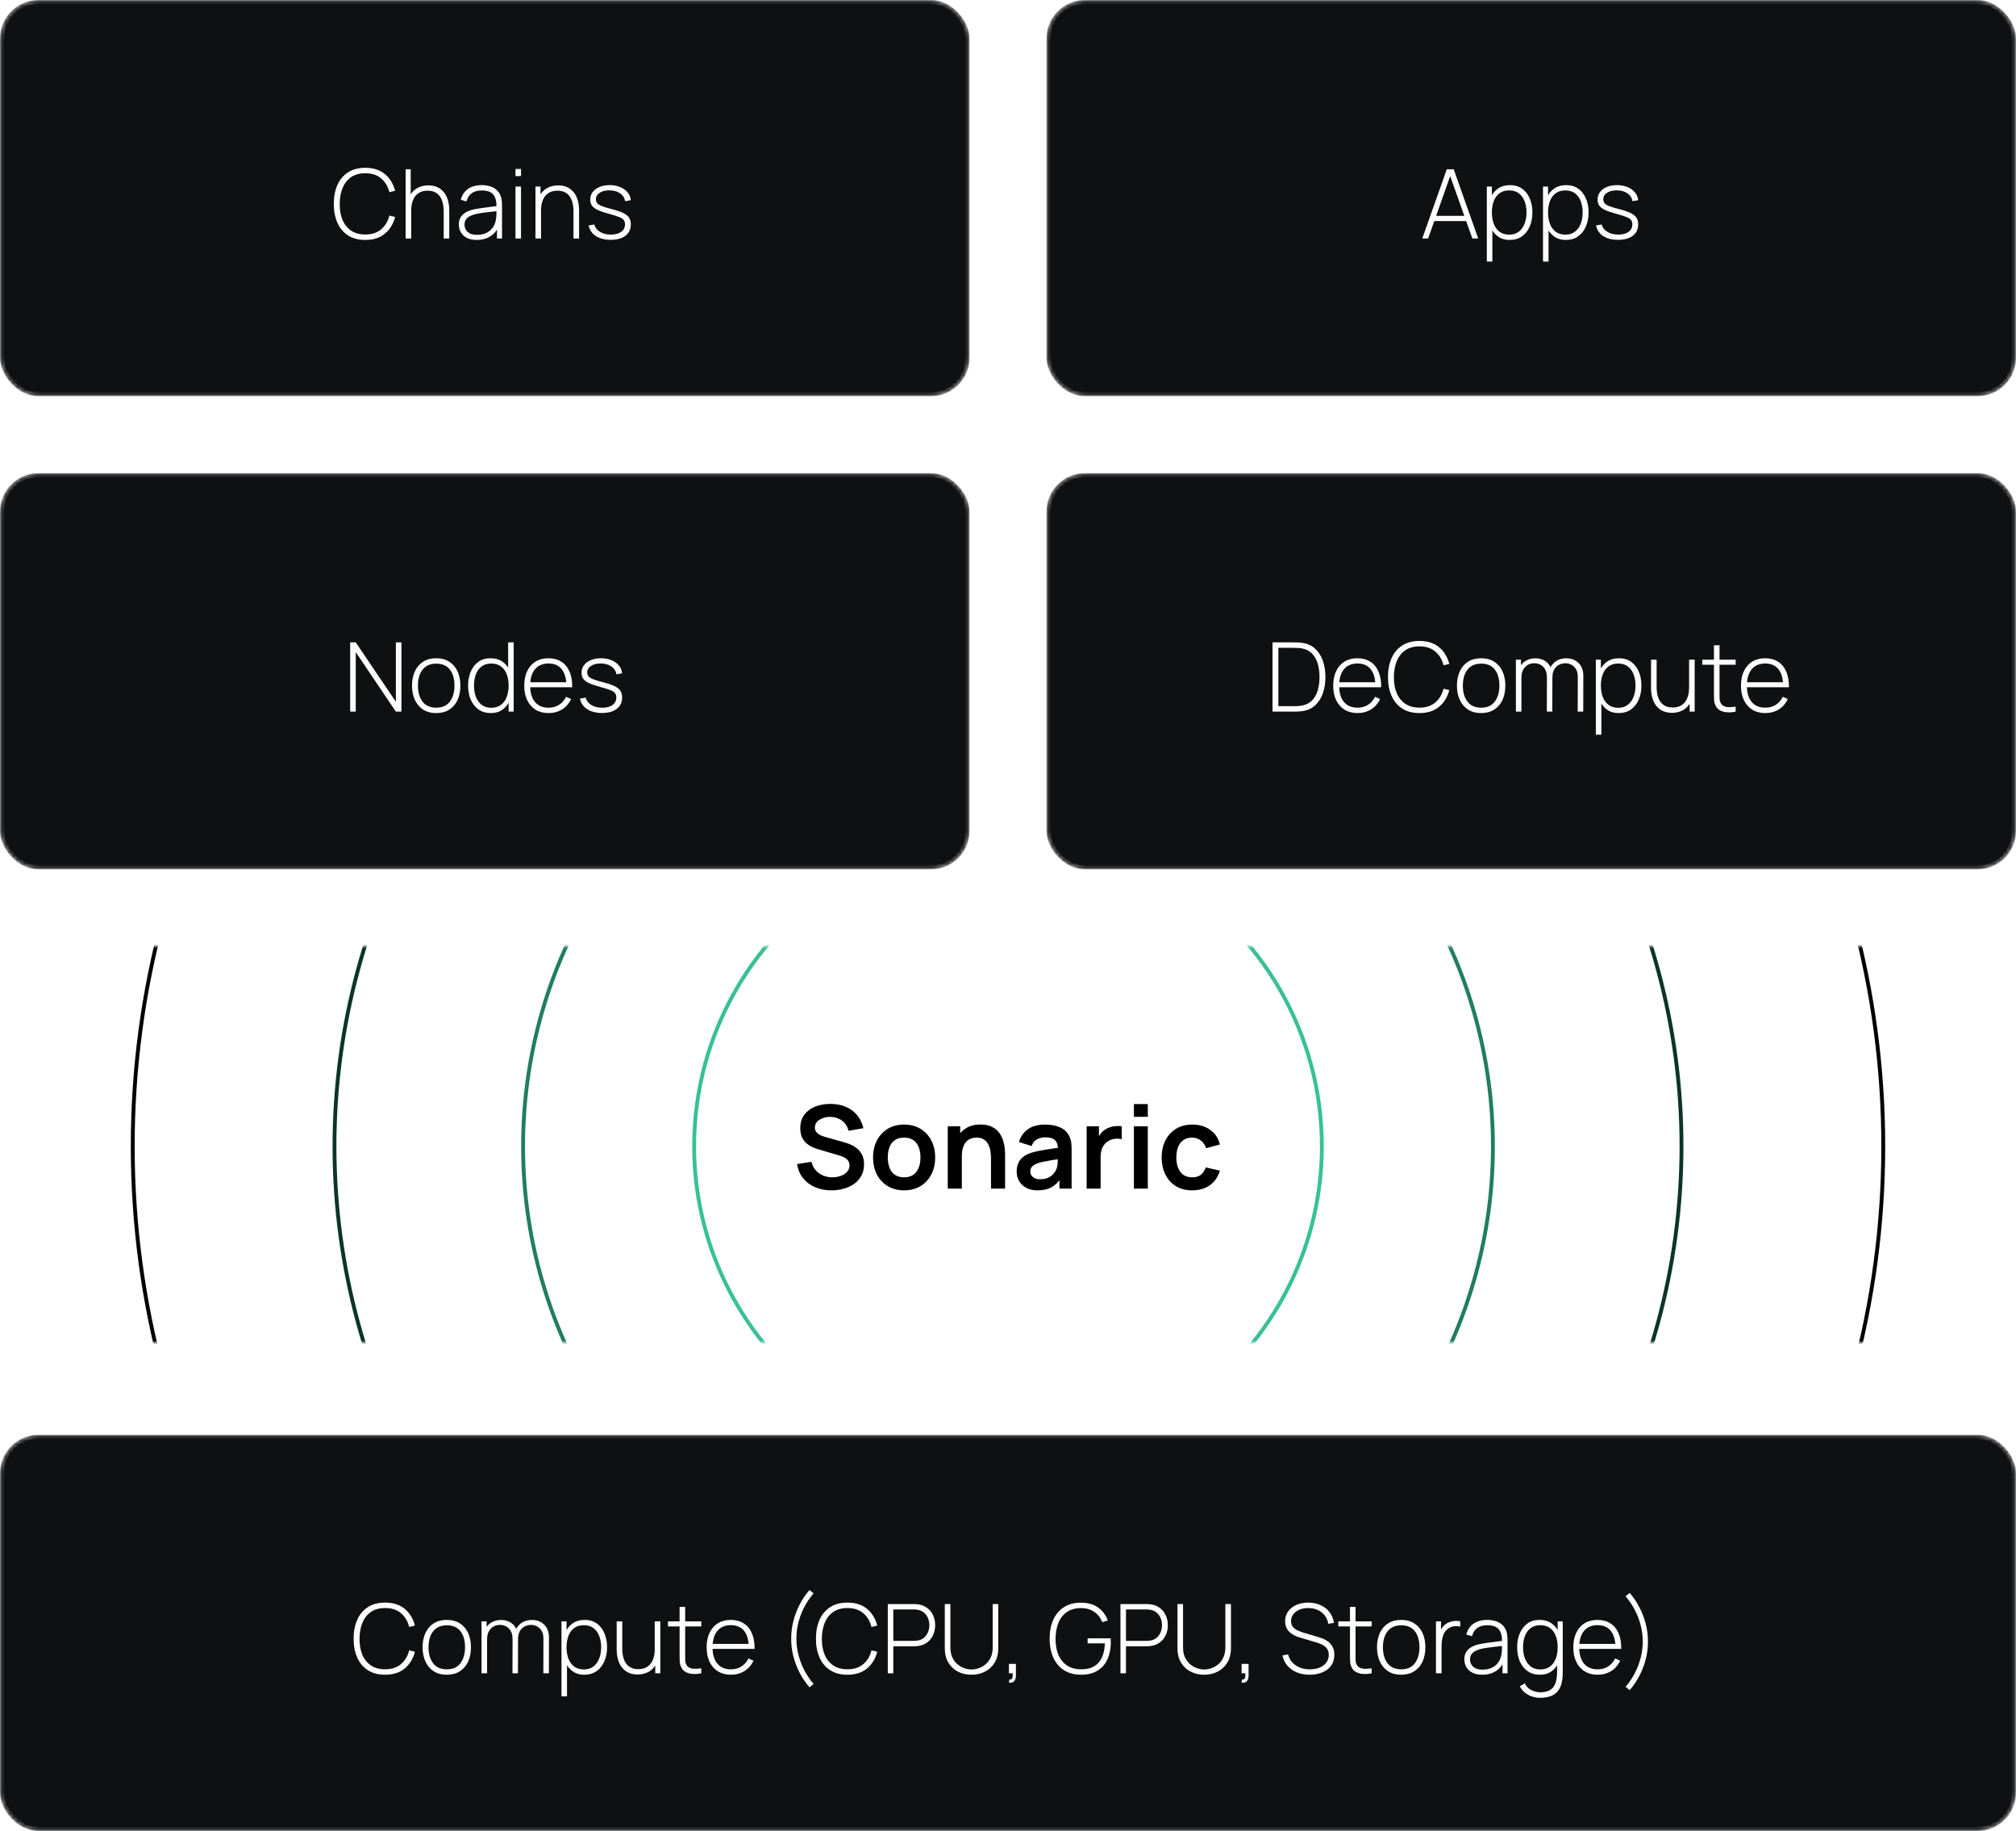
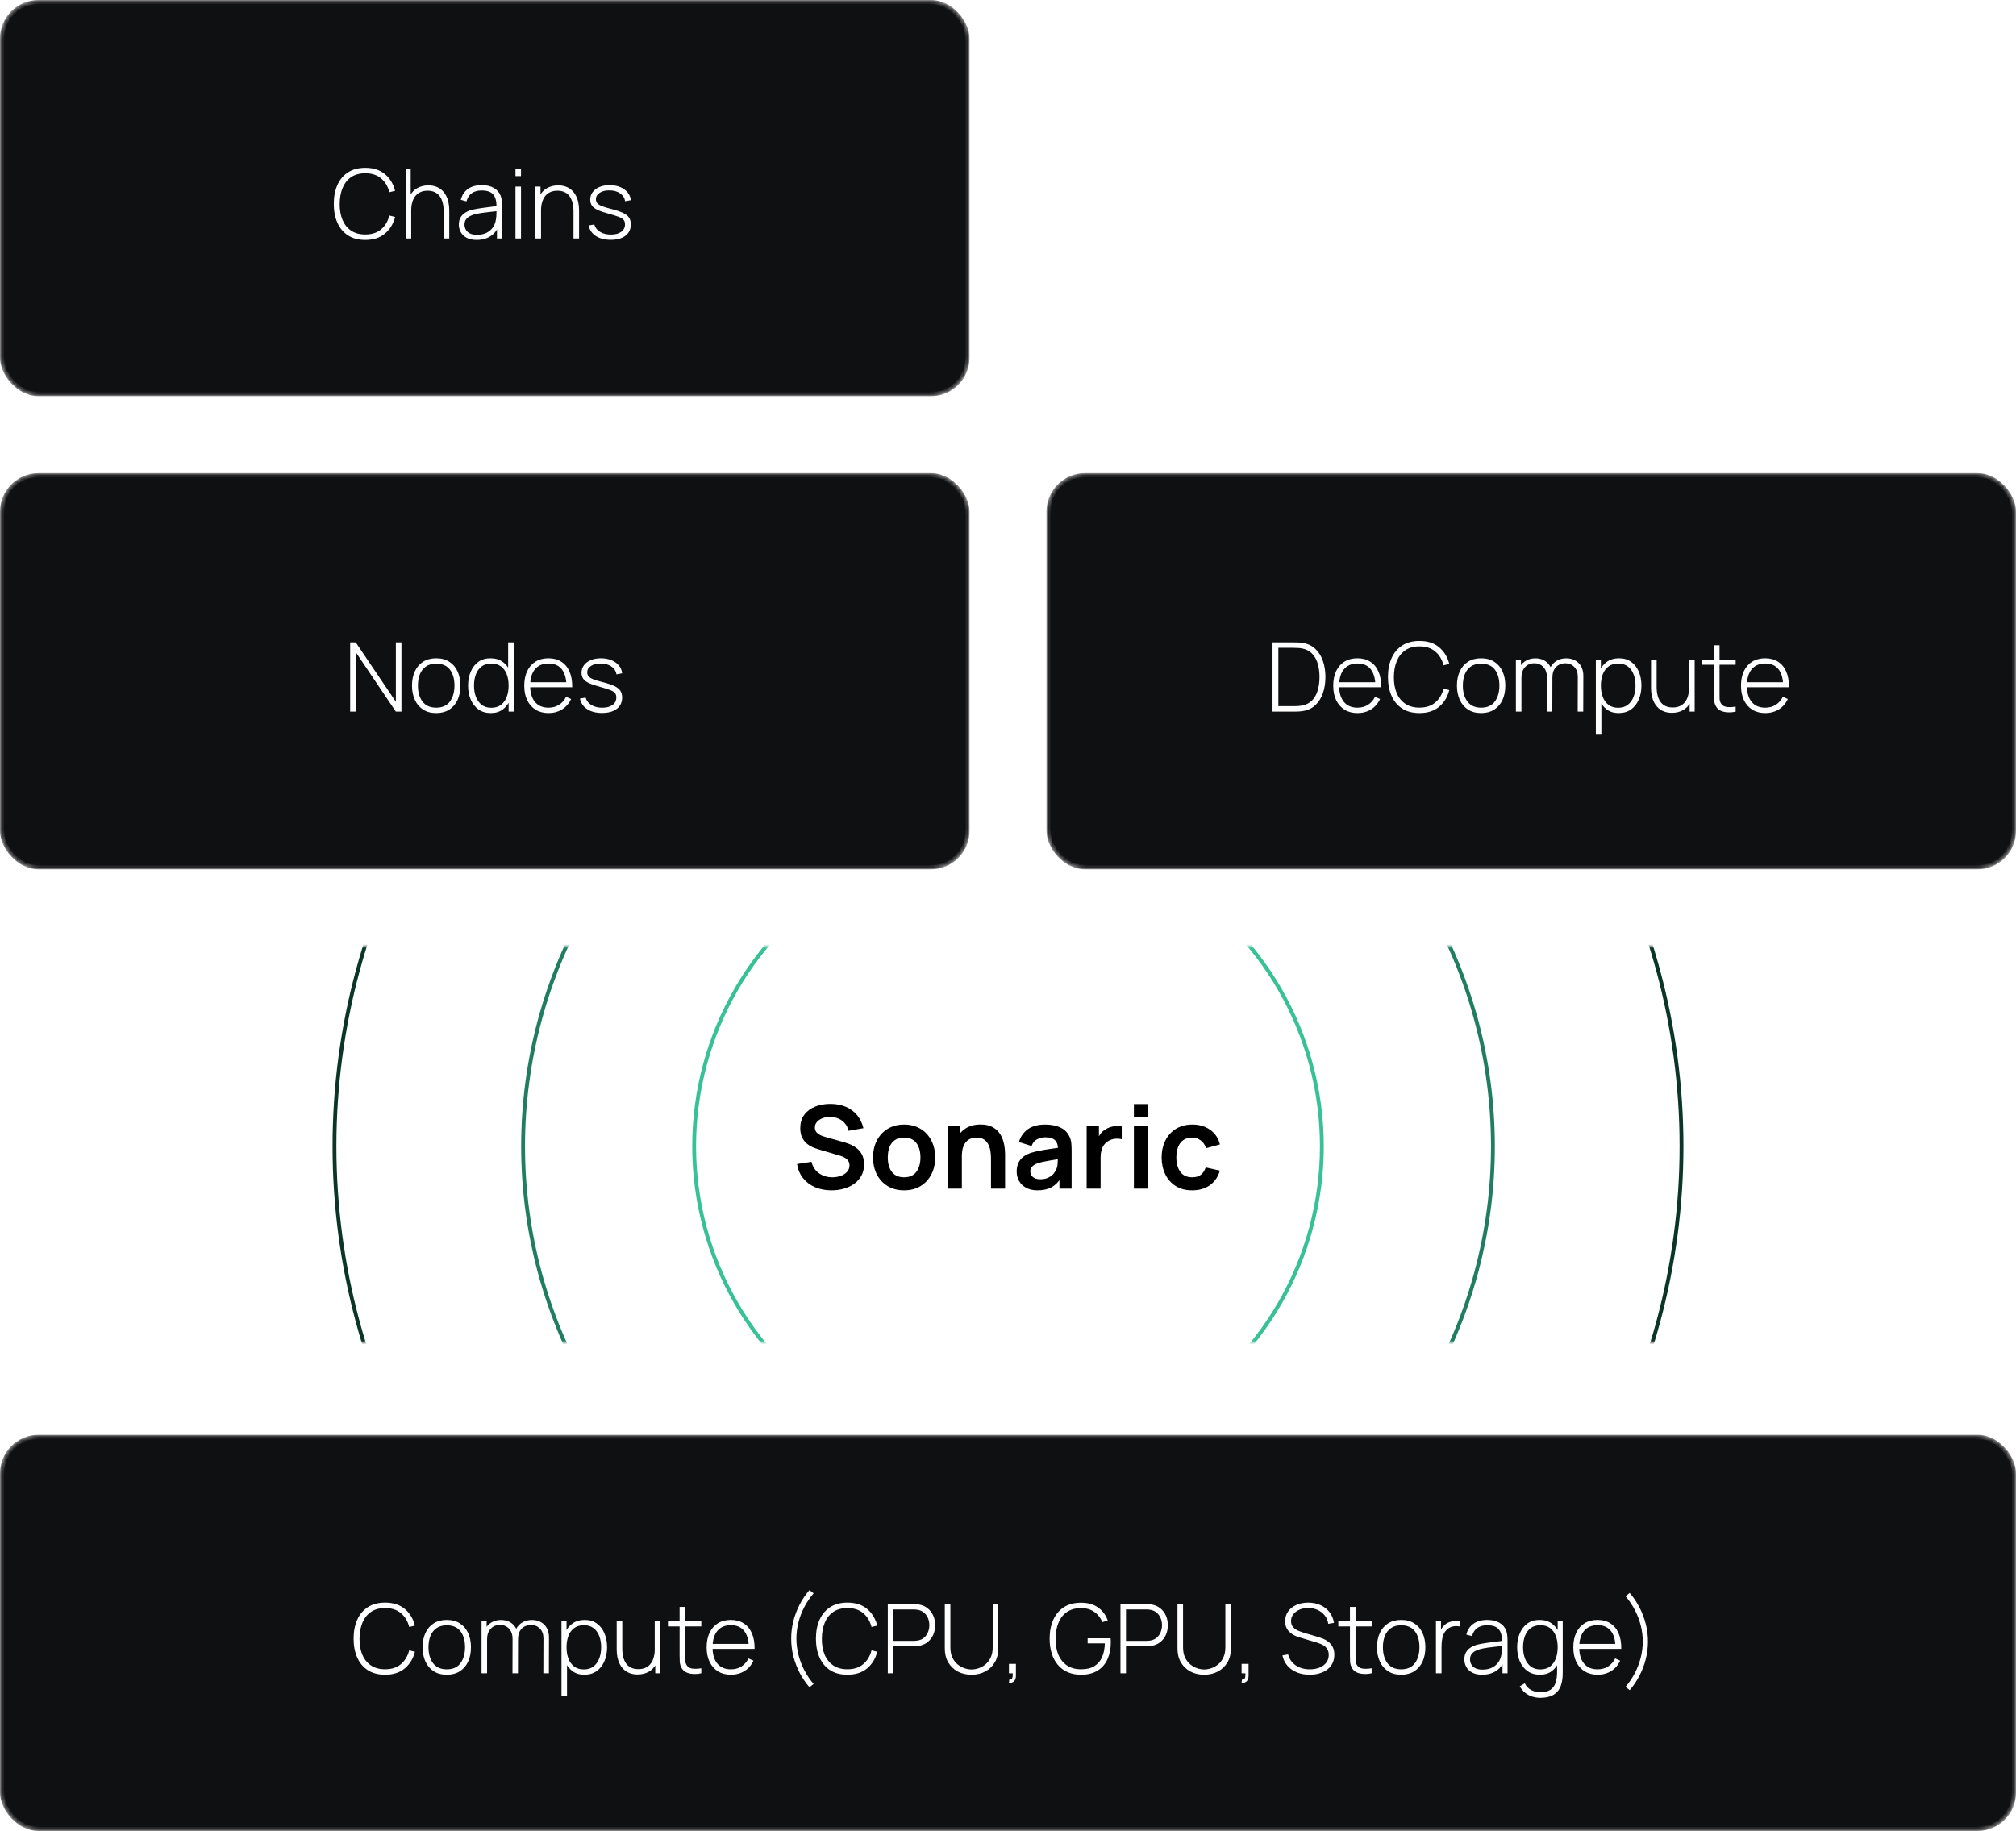
<svg xmlns="http://www.w3.org/2000/svg" width="524" height="476" viewBox="0 0 524 476" fill="none">
  <mask id="mask0_1049_12102" style="mask-type:alpha" maskUnits="userSpaceOnUse" x="0" y="246" width="524" height="103">
    <rect x="0.5" y="246.5" width="523" height="102" rx="9.5" fill="#0E0E0E" stroke="url(#paint0_linear_1049_12102)" />
  </mask>
  <g mask="url(#mask0_1049_12102)">
    <rect y="246" width="524" height="103" rx="10" fill="white" />
    <g filter="url(#filter0_f_1049_12102)">
      <circle cx="262" cy="298" r="81.58" stroke="#38C097" />
    </g>
    <g filter="url(#filter1_f_1049_12102)">
      <circle cx="262.001" cy="298" r="126.04" stroke="#207D61" />
    </g>
    <g filter="url(#filter2_f_1049_12102)">
      <circle cx="261.999" cy="298" r="175.06" stroke="#0B3528" />
    </g>
-     <circle cx="262" cy="298" r="227.5" stroke="black" />
    <path d="M216.109 309.45C214.529 309.45 213.104 309.175 211.834 308.625C210.574 308.075 209.534 307.29 208.714 306.27C207.904 305.24 207.389 304.02 207.169 302.61L210.919 302.04C211.239 303.32 211.894 304.31 212.884 305.01C213.884 305.71 215.034 306.06 216.334 306.06C217.104 306.06 217.829 305.94 218.509 305.7C219.189 305.46 219.739 305.11 220.159 304.65C220.589 304.19 220.804 303.625 220.804 302.955C220.804 302.655 220.754 302.38 220.654 302.13C220.554 301.87 220.404 301.64 220.204 301.44C220.014 301.24 219.764 301.06 219.454 300.9C219.154 300.73 218.804 300.585 218.404 300.465L212.824 298.815C212.344 298.675 211.824 298.49 211.264 298.26C210.714 298.02 210.189 297.695 209.689 297.285C209.199 296.865 208.794 296.335 208.474 295.695C208.164 295.045 208.009 294.245 208.009 293.295C208.009 291.905 208.359 290.74 209.059 289.8C209.769 288.85 210.719 288.14 211.909 287.67C213.109 287.2 214.439 286.97 215.899 286.98C217.379 286.99 218.699 287.245 219.859 287.745C221.019 288.235 221.989 288.95 222.769 289.89C223.549 290.83 224.099 291.965 224.419 293.295L220.534 293.97C220.374 293.21 220.064 292.565 219.604 292.035C219.154 291.495 218.599 291.085 217.939 290.805C217.289 290.525 216.594 290.375 215.854 290.355C215.134 290.345 214.464 290.455 213.844 290.685C213.234 290.905 212.739 291.225 212.359 291.645C211.989 292.065 211.804 292.555 211.804 293.115C211.804 293.645 211.964 294.08 212.284 294.42C212.604 294.75 212.999 295.015 213.469 295.215C213.949 295.405 214.434 295.565 214.924 295.695L218.794 296.775C219.324 296.915 219.919 297.105 220.579 297.345C221.239 297.585 221.874 297.92 222.484 298.35C223.094 298.78 223.594 299.345 223.984 300.045C224.384 300.745 224.584 301.635 224.584 302.715C224.584 303.835 224.349 304.82 223.879 305.67C223.419 306.51 222.794 307.21 222.004 307.77C221.214 308.33 220.309 308.75 219.289 309.03C218.279 309.31 217.219 309.45 216.109 309.45ZM234.985 309.45C233.365 309.45 231.95 309.085 230.74 308.355C229.53 307.625 228.59 306.62 227.92 305.34C227.26 304.05 226.93 302.57 226.93 300.9C226.93 299.2 227.27 297.71 227.95 296.43C228.63 295.15 229.575 294.15 230.785 293.43C231.995 292.71 233.395 292.35 234.985 292.35C236.615 292.35 238.035 292.715 239.245 293.445C240.455 294.175 241.395 295.185 242.065 296.475C242.735 297.755 243.07 299.23 243.07 300.9C243.07 302.58 242.73 304.065 242.05 305.355C241.38 306.635 240.44 307.64 239.23 308.37C238.02 309.09 236.605 309.45 234.985 309.45ZM234.985 306.06C236.425 306.06 237.495 305.58 238.195 304.62C238.895 303.66 239.245 302.42 239.245 300.9C239.245 299.33 238.89 298.08 238.18 297.15C237.47 296.21 236.405 295.74 234.985 295.74C234.015 295.74 233.215 295.96 232.585 296.4C231.965 296.83 231.505 297.435 231.205 298.215C230.905 298.985 230.755 299.88 230.755 300.9C230.755 302.47 231.11 303.725 231.82 304.665C232.54 305.595 233.595 306.06 234.985 306.06ZM257.58 309V301.2C257.58 300.69 257.545 300.125 257.475 299.505C257.405 298.885 257.24 298.29 256.98 297.72C256.73 297.14 256.35 296.665 255.84 296.295C255.34 295.925 254.66 295.74 253.8 295.74C253.34 295.74 252.885 295.815 252.435 295.965C251.985 296.115 251.575 296.375 251.205 296.745C250.845 297.105 250.555 297.605 250.335 298.245C250.115 298.875 250.005 299.685 250.005 300.675L247.86 299.76C247.86 298.38 248.125 297.13 248.655 296.01C249.195 294.89 249.985 294 251.025 293.34C252.065 292.67 253.345 292.335 254.865 292.335C256.065 292.335 257.055 292.535 257.835 292.935C258.615 293.335 259.235 293.845 259.695 294.465C260.155 295.085 260.495 295.745 260.715 296.445C260.935 297.145 261.075 297.81 261.135 298.44C261.205 299.06 261.24 299.565 261.24 299.955V309H257.58ZM246.345 309V292.8H249.57V297.825H250.005V309H246.345ZM269.685 309.45C268.515 309.45 267.525 309.23 266.715 308.79C265.905 308.34 265.29 307.745 264.87 307.005C264.46 306.265 264.255 305.45 264.255 304.56C264.255 303.78 264.385 303.08 264.645 302.46C264.905 301.83 265.305 301.29 265.845 300.84C266.385 300.38 267.085 300.005 267.945 299.715C268.595 299.505 269.355 299.315 270.225 299.145C271.105 298.975 272.055 298.82 273.075 298.68C274.105 298.53 275.18 298.37 276.3 298.2L275.01 298.935C275.02 297.815 274.77 296.99 274.26 296.46C273.75 295.93 272.89 295.665 271.68 295.665C270.95 295.665 270.245 295.835 269.565 296.175C268.885 296.515 268.41 297.1 268.14 297.93L264.84 296.895C265.24 295.525 266 294.425 267.12 293.595C268.25 292.765 269.77 292.35 271.68 292.35C273.12 292.35 274.385 292.585 275.475 293.055C276.575 293.525 277.39 294.295 277.92 295.365C278.21 295.935 278.385 296.52 278.445 297.12C278.505 297.71 278.535 298.355 278.535 299.055V309H275.37V305.49L275.895 306.06C275.165 307.23 274.31 308.09 273.33 308.64C272.36 309.18 271.145 309.45 269.685 309.45ZM270.405 306.57C271.225 306.57 271.925 306.425 272.505 306.135C273.085 305.845 273.545 305.49 273.885 305.07C274.235 304.65 274.47 304.255 274.59 303.885C274.78 303.425 274.885 302.9 274.905 302.31C274.935 301.71 274.95 301.225 274.95 300.855L276.06 301.185C274.97 301.355 274.035 301.505 273.255 301.635C272.475 301.765 271.805 301.89 271.245 302.01C270.685 302.12 270.19 302.245 269.76 302.385C269.34 302.535 268.985 302.71 268.695 302.91C268.405 303.11 268.18 303.34 268.02 303.6C267.87 303.86 267.795 304.165 267.795 304.515C267.795 304.915 267.895 305.27 268.095 305.58C268.295 305.88 268.585 306.12 268.965 306.3C269.355 306.48 269.835 306.57 270.405 306.57ZM282.44 309V292.8H285.635V296.745L285.245 296.235C285.445 295.695 285.71 295.205 286.04 294.765C286.38 294.315 286.785 293.945 287.255 293.655C287.655 293.385 288.095 293.175 288.575 293.025C289.065 292.865 289.565 292.77 290.075 292.74C290.585 292.7 291.08 292.72 291.56 292.8V296.175C291.08 296.035 290.525 295.99 289.895 296.04C289.275 296.09 288.715 296.265 288.215 296.565C287.715 296.835 287.305 297.18 286.985 297.6C286.675 298.02 286.445 298.5 286.295 299.04C286.145 299.57 286.07 300.145 286.07 300.765V309H282.44ZM294.722 290.34V287.025H298.337V290.34H294.722ZM294.722 309V292.8H298.337V309H294.722ZM309.865 309.45C308.195 309.45 306.77 309.08 305.59 308.34C304.41 307.59 303.505 306.57 302.875 305.28C302.255 303.99 301.94 302.53 301.93 300.9C301.94 299.24 302.265 297.77 302.905 296.49C303.555 295.2 304.475 294.19 305.665 293.46C306.855 292.72 308.27 292.35 309.91 292.35C311.75 292.35 313.305 292.815 314.575 293.745C315.855 294.665 316.69 295.925 317.08 297.525L313.48 298.5C313.2 297.63 312.735 296.955 312.085 296.475C311.435 295.985 310.695 295.74 309.865 295.74C308.925 295.74 308.15 295.965 307.54 296.415C306.93 296.855 306.48 297.465 306.19 298.245C305.9 299.025 305.755 299.91 305.755 300.9C305.755 302.44 306.1 303.685 306.79 304.635C307.48 305.585 308.505 306.06 309.865 306.06C310.825 306.06 311.58 305.84 312.13 305.4C312.69 304.96 313.11 304.325 313.39 303.495L317.08 304.32C316.58 305.97 315.705 307.24 314.455 308.13C313.205 309.01 311.675 309.45 309.865 309.45Z" fill="black" />
  </g>
  <mask id="mask1_1049_12102" style="mask-type:alpha" maskUnits="userSpaceOnUse" x="0" y="373" width="524" height="103">
    <rect y="373" width="524" height="103" rx="10" fill="#0E0E0E" />
    <rect x="0.5" y="373.5" width="523" height="102" rx="9.5" stroke="white" stroke-opacity="0.1" />
  </mask>
  <g mask="url(#mask1_1049_12102)">
    <rect y="373" width="524" height="103" rx="10" fill="#0F1012" />
    <rect x="0.5" y="373.5" width="523" height="102" rx="9.5" stroke="white" stroke-opacity="0.1" />
    <path d="M100.101 435.375C98.309 435.375 96.805 434.979 95.588 434.187C94.371 433.387 93.455 432.283 92.838 430.875C92.221 429.467 91.913 427.842 91.913 426C91.913 424.158 92.221 422.533 92.838 421.125C93.455 419.717 94.371 418.617 95.588 417.825C96.805 417.025 98.309 416.625 100.101 416.625C102.192 416.625 103.888 417.167 105.188 418.25C106.496 419.333 107.384 420.783 107.851 422.6L106.363 422.962C105.98 421.454 105.263 420.258 104.213 419.375C103.171 418.483 101.801 418.037 100.101 418.037C98.626 418.037 97.396 418.375 96.413 419.05C95.438 419.725 94.701 420.662 94.201 421.863C93.709 423.062 93.459 424.442 93.451 426C93.434 427.558 93.671 428.937 94.163 430.137C94.663 431.329 95.409 432.267 96.401 432.95C97.392 433.625 98.626 433.962 100.101 433.962C101.801 433.962 103.171 433.517 104.213 432.625C105.263 431.733 105.98 430.537 106.363 429.037L107.851 429.4C107.384 431.217 106.496 432.667 105.188 433.75C103.888 434.833 102.192 435.375 100.101 435.375ZM116.126 435.375C114.785 435.375 113.647 435.071 112.714 434.462C111.781 433.854 111.068 433.012 110.576 431.937C110.085 430.862 109.839 429.625 109.839 428.225C109.839 426.817 110.089 425.579 110.589 424.512C111.089 423.437 111.806 422.604 112.739 422.012C113.681 421.421 114.81 421.125 116.126 421.125C117.468 421.125 118.606 421.429 119.539 422.037C120.481 422.637 121.193 423.471 121.676 424.537C122.168 425.604 122.414 426.833 122.414 428.225C122.414 429.65 122.168 430.9 121.676 431.975C121.185 433.042 120.468 433.875 119.526 434.475C118.585 435.075 117.451 435.375 116.126 435.375ZM116.126 433.975C117.718 433.975 118.906 433.442 119.689 432.375C120.481 431.308 120.876 429.925 120.876 428.225C120.876 426.492 120.481 425.108 119.689 424.075C118.897 423.042 117.71 422.525 116.126 422.525C115.051 422.525 114.164 422.771 113.464 423.262C112.764 423.746 112.239 424.417 111.889 425.275C111.547 426.125 111.376 427.108 111.376 428.225C111.376 429.958 111.776 431.35 112.576 432.4C113.385 433.45 114.568 433.975 116.126 433.975ZM141.227 435L141.252 425.925C141.252 424.833 140.939 423.979 140.314 423.362C139.697 422.737 138.927 422.425 138.002 422.425C137.477 422.425 136.956 422.546 136.439 422.787C135.931 423.029 135.506 423.421 135.164 423.962C134.822 424.504 134.652 425.237 134.652 426.162L133.639 426C133.606 425.017 133.785 424.162 134.177 423.437C134.577 422.704 135.127 422.137 135.827 421.737C136.535 421.337 137.339 421.137 138.239 421.137C139.564 421.137 140.635 421.546 141.452 422.362C142.277 423.179 142.689 424.296 142.689 425.712L142.664 435H141.227ZM125.164 435V421.5H126.477V424.537H126.602V435H125.164ZM133.202 435L133.227 426.062C133.227 424.946 132.922 424.062 132.314 423.412C131.706 422.754 130.914 422.425 129.939 422.425C128.947 422.425 128.143 422.767 127.527 423.45C126.91 424.125 126.602 425.029 126.602 426.162L125.602 425.662C125.602 424.787 125.802 424.012 126.202 423.337C126.602 422.654 127.147 422.117 127.839 421.725C128.539 421.333 129.339 421.137 130.239 421.137C131.047 421.137 131.785 421.308 132.452 421.65C133.118 421.992 133.652 422.508 134.052 423.2C134.452 423.883 134.652 424.742 134.652 425.775L134.627 435H133.202ZM151.853 435.375C150.636 435.375 149.607 435.058 148.765 434.425C147.924 433.792 147.282 432.937 146.84 431.862C146.399 430.787 146.178 429.575 146.178 428.225C146.178 426.867 146.399 425.654 146.84 424.587C147.282 423.512 147.936 422.667 148.803 422.05C149.67 421.433 150.732 421.125 151.99 421.125C153.215 421.125 154.261 421.437 155.128 422.062C155.995 422.687 156.653 423.537 157.103 424.612C157.561 425.687 157.79 426.892 157.79 428.225C157.79 429.575 157.557 430.792 157.09 431.875C156.632 432.95 155.961 433.804 155.078 434.437C154.203 435.063 153.128 435.375 151.853 435.375ZM145.94 441V421.5H147.253V431.9H147.378V441H145.94ZM151.765 434C152.757 434 153.582 433.746 154.24 433.237C154.907 432.729 155.407 432.042 155.74 431.175C156.082 430.3 156.253 429.317 156.253 428.225C156.253 427.142 156.086 426.171 155.753 425.312C155.428 424.446 154.932 423.762 154.265 423.262C153.607 422.754 152.765 422.5 151.74 422.5C150.749 422.5 149.92 422.746 149.253 423.237C148.586 423.721 148.086 424.396 147.753 425.262C147.42 426.129 147.253 427.117 147.253 428.225C147.253 429.325 147.415 430.312 147.74 431.187C148.074 432.054 148.574 432.742 149.24 433.25C149.915 433.75 150.757 434 151.765 434ZM165.728 435.313C164.986 435.313 164.319 435.204 163.728 434.987C163.144 434.771 162.636 434.467 162.203 434.075C161.769 433.675 161.411 433.208 161.128 432.675C160.844 432.133 160.632 431.542 160.49 430.9C160.357 430.258 160.29 429.587 160.29 428.887V421.5H161.74V428.525C161.74 429.375 161.823 430.133 161.99 430.8C162.165 431.467 162.423 432.033 162.765 432.5C163.115 432.967 163.548 433.321 164.065 433.562C164.59 433.804 165.207 433.925 165.915 433.925C166.648 433.925 167.282 433.8 167.815 433.55C168.357 433.292 168.798 432.933 169.14 432.475C169.49 432.017 169.748 431.475 169.915 430.85C170.09 430.217 170.178 429.529 170.178 428.787L171.315 428.925C171.315 430.383 171.065 431.587 170.565 432.537C170.073 433.479 169.407 434.179 168.565 434.637C167.723 435.087 166.778 435.313 165.728 435.313ZM170.315 435V431.962H170.178V421.5H171.628V435H170.315ZM182.278 435C181.561 435.158 180.853 435.217 180.153 435.175C179.453 435.142 178.828 434.987 178.278 434.712C177.736 434.429 177.328 433.996 177.053 433.412C176.828 432.937 176.703 432.458 176.678 431.975C176.653 431.492 176.64 430.937 176.64 430.312V417.75H178.09V430.287C178.09 430.854 178.094 431.325 178.103 431.7C178.119 432.067 178.207 432.404 178.365 432.712C178.665 433.287 179.14 433.637 179.79 433.762C180.44 433.879 181.269 433.858 182.278 433.7V435ZM173.615 422.812V421.5H182.278V422.812H173.615ZM189.979 435.375C188.688 435.375 187.571 435.088 186.629 434.512C185.688 433.929 184.959 433.108 184.442 432.05C183.925 430.983 183.667 429.725 183.667 428.275C183.667 426.8 183.921 425.529 184.429 424.462C184.946 423.387 185.671 422.562 186.604 421.987C187.546 421.412 188.663 421.125 189.954 421.125C191.263 421.125 192.379 421.425 193.304 422.025C194.238 422.617 194.946 423.475 195.429 424.6C195.921 425.725 196.154 427.079 196.129 428.662H194.629V428.162C194.588 426.312 194.171 424.904 193.379 423.937C192.588 422.971 191.454 422.487 189.979 422.487C188.454 422.487 187.275 422.992 186.442 424C185.617 425 185.204 426.417 185.204 428.25C185.204 430.067 185.617 431.475 186.442 432.475C187.275 433.475 188.446 433.975 189.954 433.975C190.996 433.975 191.904 433.733 192.679 433.25C193.463 432.758 194.084 432.058 194.542 431.15L195.842 431.725C195.3 432.892 194.517 433.792 193.492 434.425C192.467 435.058 191.296 435.375 189.979 435.375ZM184.654 428.662V427.362H195.317V428.662H184.654ZM210.399 438.638C209.424 437.521 208.579 436.279 207.862 434.912C207.154 433.537 206.604 432.096 206.212 430.587C205.829 429.071 205.641 427.542 205.649 426C205.641 424.458 205.829 422.933 206.212 421.425C206.604 419.908 207.154 418.467 207.862 417.1C208.579 415.725 209.424 414.479 210.399 413.362L211.474 414.212C210.508 415.346 209.691 416.554 209.024 417.837C208.366 419.121 207.862 420.45 207.512 421.825C207.17 423.2 206.999 424.592 206.999 426C206.999 427.383 207.174 428.771 207.524 430.162C207.874 431.554 208.383 432.896 209.049 434.187C209.716 435.479 210.524 436.675 211.474 437.775L210.399 438.638ZM220.267 435.375C218.475 435.375 216.971 434.979 215.754 434.187C214.537 433.387 213.621 432.283 213.004 430.875C212.387 429.467 212.079 427.842 212.079 426C212.079 424.158 212.387 422.533 213.004 421.125C213.621 419.717 214.537 418.617 215.754 417.825C216.971 417.025 218.475 416.625 220.267 416.625C222.358 416.625 224.054 417.167 225.354 418.25C226.662 419.333 227.55 420.783 228.017 422.6L226.529 422.962C226.146 421.454 225.429 420.258 224.379 419.375C223.337 418.483 221.967 418.037 220.267 418.037C218.792 418.037 217.562 418.375 216.579 419.05C215.604 419.725 214.867 420.662 214.367 421.863C213.875 423.062 213.625 424.442 213.617 426C213.6 427.558 213.837 428.937 214.329 430.137C214.829 431.329 215.575 432.267 216.567 432.95C217.558 433.625 218.792 433.962 220.267 433.962C221.967 433.962 223.337 433.517 224.379 432.625C225.429 431.733 226.146 430.537 226.529 429.037L228.017 429.4C227.55 431.217 226.662 432.667 225.354 433.75C224.054 434.833 222.358 435.375 220.267 435.375ZM230.755 435V417H237.542C237.717 417 237.905 417.008 238.105 417.025C238.313 417.033 238.53 417.058 238.755 417.1C239.655 417.242 240.426 417.567 241.067 418.075C241.717 418.575 242.213 419.208 242.555 419.975C242.897 420.733 243.067 421.571 243.067 422.487C243.067 423.412 242.897 424.258 242.555 425.025C242.213 425.783 241.717 426.417 241.067 426.925C240.426 427.425 239.655 427.746 238.755 427.887C238.53 427.921 238.313 427.946 238.105 427.962C237.905 427.979 237.717 427.987 237.542 427.987H232.192V435H230.755ZM232.192 426.575H237.517C237.667 426.575 237.838 426.567 238.03 426.55C238.23 426.533 238.43 426.508 238.63 426.475C239.28 426.342 239.822 426.079 240.255 425.687C240.688 425.287 241.013 424.808 241.23 424.25C241.447 423.692 241.555 423.104 241.555 422.487C241.555 421.871 241.447 421.287 241.23 420.737C241.013 420.179 240.688 419.704 240.255 419.312C239.822 418.912 239.28 418.646 238.63 418.512C238.43 418.471 238.23 418.442 238.03 418.425C237.838 418.408 237.667 418.4 237.517 418.4H232.192V426.575ZM252.524 435.375C251.174 435.375 249.974 435.096 248.924 434.537C247.883 433.971 247.062 433.179 246.462 432.162C245.87 431.137 245.574 429.937 245.574 428.562V417H247.024V428.262C247.024 429.287 247.195 430.167 247.537 430.9C247.887 431.625 248.337 432.217 248.887 432.675C249.445 433.133 250.041 433.471 250.674 433.687C251.316 433.904 251.933 434.012 252.524 434.012C253.116 434.012 253.733 433.904 254.374 433.687C255.016 433.471 255.612 433.133 256.162 432.675C256.712 432.217 257.158 431.625 257.499 430.9C257.849 430.167 258.024 429.287 258.024 428.262V417H259.474V428.562C259.474 429.929 259.174 431.125 258.574 432.15C257.983 433.167 257.162 433.958 256.112 434.525C255.07 435.092 253.874 435.375 252.524 435.375ZM262.243 437.413L262.343 436.638C262.651 436.654 262.868 436.583 262.993 436.425C263.118 436.275 263.189 436.071 263.206 435.813C263.231 435.563 263.235 435.292 263.218 435H262.243V432.562H264.056V435.625C264.056 436.283 263.885 436.775 263.543 437.1C263.201 437.425 262.768 437.529 262.243 437.413ZM280.971 435.375C279.663 435.375 278.5 435.15 277.484 434.7C276.475 434.25 275.625 433.612 274.934 432.787C274.242 431.962 273.717 430.975 273.359 429.825C273 428.675 272.821 427.4 272.821 426C272.821 424.142 273.134 422.512 273.759 421.112C274.392 419.704 275.313 418.608 276.521 417.825C277.73 417.042 279.213 416.65 280.971 416.65C282.788 416.65 284.28 417.075 285.446 417.925C286.621 418.775 287.446 419.892 287.921 421.275L286.496 421.712C286.08 420.604 285.4 419.721 284.459 419.062C283.525 418.396 282.375 418.058 281.009 418.05C279.534 418.05 278.305 418.387 277.321 419.062C276.346 419.729 275.613 420.662 275.121 421.863C274.63 423.062 274.375 424.442 274.359 426C274.342 427.558 274.58 428.937 275.071 430.137C275.571 431.329 276.317 432.267 277.309 432.95C278.3 433.625 279.534 433.962 281.009 433.962C282.417 433.971 283.567 433.696 284.459 433.137C285.359 432.579 286.025 431.796 286.459 430.787C286.9 429.771 287.138 428.583 287.171 427.225H282.696V425.912H288.671C288.696 426.121 288.709 426.325 288.709 426.525C288.717 426.725 288.721 426.879 288.721 426.987C288.721 428.579 288.442 430.008 287.884 431.275C287.334 432.542 286.484 433.542 285.334 434.275C284.192 435.008 282.738 435.375 280.971 435.375ZM291.229 435V417H298.016C298.191 417 298.379 417.008 298.579 417.025C298.787 417.033 299.004 417.058 299.229 417.1C300.129 417.242 300.899 417.567 301.541 418.075C302.191 418.575 302.687 419.208 303.029 419.975C303.37 420.733 303.541 421.571 303.541 422.487C303.541 423.412 303.37 424.258 303.029 425.025C302.687 425.783 302.191 426.417 301.541 426.925C300.899 427.425 300.129 427.746 299.229 427.887C299.004 427.921 298.787 427.946 298.579 427.962C298.379 427.979 298.191 427.987 298.016 427.987H292.666V435H291.229ZM292.666 426.575H297.991C298.141 426.575 298.312 426.567 298.504 426.55C298.704 426.533 298.904 426.508 299.104 426.475C299.754 426.342 300.295 426.079 300.729 425.687C301.162 425.287 301.487 424.808 301.704 424.25C301.92 423.692 302.029 423.104 302.029 422.487C302.029 421.871 301.92 421.287 301.704 420.737C301.487 420.179 301.162 419.704 300.729 419.312C300.295 418.912 299.754 418.646 299.104 418.512C298.904 418.471 298.704 418.442 298.504 418.425C298.312 418.408 298.141 418.4 297.991 418.4H292.666V426.575ZM312.998 435.375C311.648 435.375 310.448 435.096 309.398 434.537C308.356 433.971 307.535 433.179 306.935 432.162C306.344 431.137 306.048 429.937 306.048 428.562V417H307.498V428.262C307.498 429.287 307.669 430.167 308.01 430.9C308.36 431.625 308.81 432.217 309.36 432.675C309.919 433.133 310.515 433.471 311.148 433.687C311.79 433.904 312.406 434.012 312.998 434.012C313.59 434.012 314.206 433.904 314.848 433.687C315.49 433.471 316.085 433.133 316.635 432.675C317.185 432.217 317.631 431.625 317.973 430.9C318.323 430.167 318.498 429.287 318.498 428.262V417H319.948V428.562C319.948 429.929 319.648 431.125 319.048 432.15C318.456 433.167 317.635 433.958 316.585 434.525C315.544 435.092 314.348 435.375 312.998 435.375ZM322.717 437.413L322.817 436.638C323.125 436.654 323.342 436.583 323.467 436.425C323.592 436.275 323.663 436.071 323.679 435.813C323.704 435.563 323.708 435.292 323.692 435H322.717V432.562H324.529V435.625C324.529 436.283 324.358 436.775 324.017 437.1C323.675 437.425 323.242 437.529 322.717 437.413ZM340.407 435.375C339.174 435.375 338.062 435.171 337.07 434.762C336.087 434.354 335.27 433.775 334.62 433.025C333.978 432.275 333.549 431.383 333.332 430.35L334.807 430.1C335.116 431.3 335.774 432.246 336.782 432.937C337.799 433.629 339.02 433.975 340.445 433.975C341.412 433.975 342.266 433.821 343.007 433.512C343.749 433.204 344.328 432.771 344.745 432.212C345.162 431.646 345.37 430.987 345.37 430.237C345.37 429.696 345.27 429.242 345.07 428.875C344.878 428.508 344.628 428.208 344.32 427.975C344.012 427.733 343.682 427.542 343.332 427.4C342.982 427.25 342.653 427.129 342.345 427.037L337.82 425.687C337.22 425.512 336.682 425.296 336.207 425.037C335.741 424.771 335.345 424.467 335.02 424.125C334.703 423.775 334.457 423.379 334.282 422.937C334.116 422.496 334.032 422.004 334.032 421.462C334.032 420.496 334.291 419.65 334.807 418.925C335.324 418.2 336.032 417.637 336.932 417.237C337.841 416.829 338.882 416.625 340.057 416.625C341.241 416.633 342.303 416.854 343.245 417.287C344.187 417.712 344.957 418.317 345.557 419.1C346.166 419.883 346.557 420.812 346.732 421.887L345.245 422.15C345.128 421.325 344.828 420.604 344.345 419.987C343.87 419.371 343.262 418.892 342.52 418.55C341.778 418.208 340.953 418.037 340.045 418.037C339.17 418.029 338.395 418.175 337.72 418.475C337.053 418.775 336.528 419.179 336.145 419.687C335.762 420.196 335.57 420.771 335.57 421.412C335.57 422.079 335.749 422.612 336.107 423.012C336.474 423.404 336.92 423.712 337.445 423.937C337.978 424.162 338.487 424.346 338.97 424.487L342.595 425.562C342.937 425.662 343.345 425.804 343.82 425.987C344.295 426.171 344.762 426.433 345.22 426.775C345.678 427.108 346.057 427.554 346.357 428.113C346.666 428.662 346.82 429.354 346.82 430.187C346.82 430.996 346.666 431.721 346.357 432.362C346.049 433.004 345.607 433.55 345.032 434C344.457 434.442 343.778 434.779 342.995 435.013C342.212 435.254 341.349 435.375 340.407 435.375ZM356.521 435C355.804 435.158 355.096 435.217 354.396 435.175C353.696 435.142 353.071 434.987 352.521 434.712C351.979 434.429 351.571 433.996 351.296 433.412C351.071 432.937 350.946 432.458 350.921 431.975C350.896 431.492 350.883 430.937 350.883 430.312V417.75H352.333V430.287C352.333 430.854 352.338 431.325 352.346 431.7C352.363 432.067 352.45 432.404 352.608 432.712C352.908 433.287 353.383 433.637 354.033 433.762C354.683 433.879 355.513 433.858 356.521 433.7V435ZM347.858 422.812V421.5H356.521V422.812H347.858ZM364.198 435.375C362.856 435.375 361.718 435.071 360.785 434.462C359.852 433.854 359.139 433.012 358.648 431.937C358.156 430.862 357.91 429.625 357.91 428.225C357.91 426.817 358.16 425.579 358.66 424.512C359.16 423.437 359.877 422.604 360.81 422.012C361.752 421.421 362.881 421.125 364.198 421.125C365.539 421.125 366.677 421.429 367.61 422.037C368.552 422.637 369.264 423.471 369.748 424.537C370.239 425.604 370.485 426.833 370.485 428.225C370.485 429.65 370.239 430.9 369.748 431.975C369.256 433.042 368.539 433.875 367.598 434.475C366.656 435.075 365.523 435.375 364.198 435.375ZM364.198 433.975C365.789 433.975 366.977 433.442 367.76 432.375C368.552 431.308 368.948 429.925 368.948 428.225C368.948 426.492 368.552 425.108 367.76 424.075C366.968 423.042 365.781 422.525 364.198 422.525C363.123 422.525 362.235 422.771 361.535 423.262C360.835 423.746 360.31 424.417 359.96 425.275C359.618 426.125 359.448 427.108 359.448 428.225C359.448 429.958 359.848 431.35 360.648 432.4C361.456 433.45 362.639 433.975 364.198 433.975ZM373.235 435V421.5H374.548V424.737L374.223 424.312C374.373 423.929 374.56 423.575 374.785 423.25C375.019 422.917 375.256 422.646 375.498 422.438C375.856 422.104 376.277 421.854 376.76 421.687C377.244 421.512 377.731 421.412 378.223 421.387C378.715 421.354 379.16 421.392 379.56 421.5V422.862C379.027 422.737 378.46 422.712 377.86 422.787C377.26 422.862 376.698 423.121 376.173 423.562C375.715 423.962 375.381 424.429 375.173 424.962C374.965 425.487 374.831 426.042 374.773 426.625C374.715 427.2 374.685 427.762 374.685 428.312V435H373.235ZM385.265 435.375C384.224 435.375 383.357 435.192 382.665 434.825C381.982 434.458 381.469 433.975 381.128 433.375C380.786 432.767 380.615 432.108 380.615 431.4C380.615 430.633 380.774 429.992 381.09 429.475C381.415 428.958 381.844 428.542 382.378 428.225C382.919 427.908 383.515 427.671 384.165 427.512C384.907 427.346 385.707 427.204 386.565 427.087C387.424 426.962 388.24 426.854 389.015 426.762C389.799 426.671 390.436 426.592 390.928 426.525L390.403 426.837C390.436 425.379 390.161 424.296 389.578 423.587C389.003 422.871 387.986 422.512 386.528 422.512C385.503 422.512 384.657 422.746 383.99 423.212C383.332 423.671 382.869 424.383 382.603 425.35L381.128 424.937C381.436 423.712 382.057 422.771 382.99 422.112C383.924 421.454 385.119 421.125 386.578 421.125C387.819 421.125 388.861 421.367 389.703 421.85C390.553 422.333 391.144 423.012 391.478 423.887C391.619 424.246 391.715 424.667 391.765 425.15C391.815 425.625 391.84 426.104 391.84 426.587V435H390.528V431.45L391.015 431.575C390.607 432.792 389.894 433.729 388.878 434.387C387.861 435.046 386.657 435.375 385.265 435.375ZM385.34 434.05C386.257 434.05 387.061 433.887 387.753 433.562C388.444 433.229 389.003 432.767 389.428 432.175C389.861 431.575 390.136 430.871 390.253 430.062C390.336 429.612 390.382 429.125 390.39 428.6C390.399 428.075 390.403 427.687 390.403 427.437L391.028 427.837C390.486 427.904 389.836 427.975 389.078 428.05C388.328 428.125 387.561 428.217 386.778 428.325C385.994 428.433 385.286 428.571 384.653 428.737C384.261 428.846 383.865 429.004 383.465 429.212C383.074 429.412 382.744 429.692 382.478 430.05C382.219 430.408 382.09 430.862 382.09 431.412C382.09 431.821 382.19 432.229 382.39 432.637C382.599 433.046 382.94 433.383 383.415 433.65C383.89 433.917 384.532 434.05 385.34 434.05ZM400.336 441.375C399.669 441.375 399.003 441.275 398.336 441.075C397.678 440.883 397.061 440.567 396.486 440.125C395.911 439.692 395.423 439.113 395.023 438.388L396.323 437.613C396.732 438.446 397.311 439.042 398.061 439.4C398.811 439.758 399.573 439.938 400.348 439.938C401.44 439.938 402.303 439.733 402.936 439.325C403.578 438.925 404.036 438.321 404.311 437.513C404.586 436.713 404.723 435.717 404.723 434.525V430.987H404.873V421.5H406.186V434.525C406.186 434.925 406.178 435.308 406.161 435.675C406.144 436.042 406.107 436.408 406.048 436.775C405.898 437.817 405.59 438.675 405.123 439.35C404.657 440.033 404.023 440.542 403.223 440.875C402.432 441.208 401.469 441.375 400.336 441.375ZM400.273 435.375C398.998 435.375 397.919 435.063 397.036 434.437C396.161 433.804 395.49 432.95 395.023 431.875C394.565 430.792 394.336 429.575 394.336 428.225C394.336 426.892 394.565 425.687 395.023 424.612C395.482 423.537 396.14 422.687 396.998 422.062C397.865 421.437 398.911 421.125 400.136 421.125C401.394 421.125 402.457 421.433 403.323 422.05C404.19 422.667 404.844 423.512 405.286 424.587C405.728 425.654 405.948 426.867 405.948 428.225C405.948 429.575 405.728 430.787 405.286 431.862C404.844 432.937 404.203 433.792 403.361 434.425C402.519 435.058 401.49 435.375 400.273 435.375ZM400.361 434C401.369 434 402.207 433.75 402.873 433.25C403.548 432.742 404.048 432.054 404.373 431.187C404.707 430.312 404.873 429.325 404.873 428.225C404.873 427.117 404.707 426.129 404.373 425.262C404.04 424.396 403.54 423.721 402.873 423.237C402.207 422.746 401.378 422.5 400.386 422.5C399.361 422.5 398.515 422.754 397.848 423.262C397.182 423.762 396.686 424.446 396.361 425.312C396.036 426.171 395.873 427.142 395.873 428.225C395.873 429.317 396.04 430.3 396.373 431.175C396.715 432.042 397.215 432.729 397.873 433.237C398.54 433.746 399.369 434 400.361 434ZM415.248 435.375C413.956 435.375 412.84 435.088 411.898 434.512C410.956 433.929 410.227 433.108 409.711 432.05C409.194 430.983 408.936 429.725 408.936 428.275C408.936 426.8 409.19 425.529 409.698 424.462C410.215 423.387 410.94 422.562 411.873 421.987C412.815 421.412 413.931 421.125 415.223 421.125C416.531 421.125 417.648 421.425 418.573 422.025C419.506 422.617 420.215 423.475 420.698 424.6C421.19 425.725 421.423 427.079 421.398 428.662H419.898V428.162C419.856 426.312 419.44 424.904 418.648 423.937C417.856 422.971 416.723 422.487 415.248 422.487C413.723 422.487 412.544 422.992 411.711 424C410.886 425 410.473 426.417 410.473 428.25C410.473 430.067 410.886 431.475 411.711 432.475C412.544 433.475 413.715 433.975 415.223 433.975C416.265 433.975 417.173 433.733 417.948 433.25C418.731 432.758 419.352 432.058 419.811 431.15L421.111 431.725C420.569 432.892 419.786 433.792 418.761 434.425C417.736 435.058 416.565 435.375 415.248 435.375ZM409.923 428.662V427.362H420.586V428.662H409.923ZM423.587 439.388L422.512 438.525C423.462 437.425 424.27 436.229 424.937 434.937C425.604 433.646 426.112 432.304 426.462 430.912C426.812 429.521 426.987 428.133 426.987 426.75C426.987 425.342 426.812 423.95 426.462 422.575C426.12 421.2 425.616 419.871 424.95 418.587C424.291 417.304 423.479 416.096 422.512 414.962L423.587 414.112C424.562 415.229 425.404 416.475 426.112 417.85C426.829 419.217 427.379 420.658 427.762 422.175C428.154 423.683 428.345 425.208 428.337 426.75C428.345 428.292 428.154 429.821 427.762 431.337C427.379 432.846 426.829 434.283 426.112 435.65C425.404 437.025 424.562 438.271 423.587 439.388Z" fill="white" />
  </g>
  <mask id="mask2_1049_12102" style="mask-type:alpha" maskUnits="userSpaceOnUse" x="0" y="123" width="252" height="103">
    <rect y="123" width="252" height="103" rx="10" fill="#0E0E0E" />
    <rect x="0.5" y="123.5" width="251" height="102" rx="9.5" stroke="white" stroke-opacity="0.1" />
  </mask>
  <g mask="url(#mask2_1049_12102)">
    <rect y="123" width="252" height="103" rx="10" fill="#0F1012" />
    <rect x="0.5" y="123.5" width="251" height="102" rx="9.5" stroke="white" stroke-opacity="0.1" />
    <path d="M91.019 185V167H92.469L102.894 182.437V167H104.344V185H102.894L92.469 169.537V185H91.019ZM113.378 185.375C112.036 185.375 110.899 185.071 109.965 184.462C109.032 183.854 108.319 183.012 107.828 181.937C107.336 180.862 107.09 179.625 107.09 178.225C107.09 176.817 107.34 175.579 107.84 174.512C108.34 173.437 109.057 172.604 109.99 172.012C110.932 171.421 112.061 171.125 113.378 171.125C114.719 171.125 115.857 171.429 116.79 172.037C117.732 172.637 118.444 173.471 118.928 174.537C119.419 175.604 119.665 176.833 119.665 178.225C119.665 179.65 119.419 180.9 118.928 181.975C118.436 183.042 117.719 183.875 116.778 184.475C115.836 185.075 114.703 185.375 113.378 185.375ZM113.378 183.975C114.969 183.975 116.157 183.442 116.94 182.375C117.732 181.308 118.128 179.925 118.128 178.225C118.128 176.492 117.732 175.108 116.94 174.075C116.149 173.042 114.961 172.525 113.378 172.525C112.303 172.525 111.415 172.771 110.715 173.262C110.015 173.746 109.49 174.417 109.14 175.275C108.799 176.125 108.628 177.108 108.628 178.225C108.628 179.958 109.028 181.35 109.828 182.4C110.636 183.45 111.819 183.975 113.378 183.975ZM127.603 185.375C126.328 185.375 125.249 185.063 124.366 184.437C123.491 183.804 122.82 182.95 122.353 181.875C121.895 180.792 121.666 179.575 121.666 178.225C121.666 176.892 121.895 175.687 122.353 174.612C122.811 173.537 123.47 172.687 124.328 172.062C125.195 171.437 126.241 171.125 127.466 171.125C128.724 171.125 129.786 171.433 130.653 172.05C131.52 172.667 132.174 173.512 132.616 174.587C133.057 175.654 133.278 176.867 133.278 178.225C133.278 179.575 133.057 180.787 132.616 181.862C132.174 182.937 131.532 183.792 130.691 184.425C129.849 185.058 128.82 185.375 127.603 185.375ZM127.691 184C128.699 184 129.536 183.75 130.203 183.25C130.878 182.742 131.378 182.054 131.703 181.187C132.036 180.312 132.203 179.325 132.203 178.225C132.203 177.117 132.036 176.129 131.703 175.262C131.37 174.396 130.87 173.721 130.203 173.237C129.536 172.746 128.707 172.5 127.716 172.5C126.691 172.5 125.845 172.754 125.178 173.262C124.511 173.762 124.016 174.446 123.691 175.312C123.366 176.171 123.203 177.142 123.203 178.225C123.203 179.317 123.37 180.3 123.703 181.175C124.045 182.042 124.545 182.729 125.203 183.237C125.87 183.746 126.699 184 127.691 184ZM132.203 185V174.6H132.078V167H133.516V185H132.203ZM142.578 185.375C141.286 185.375 140.169 185.088 139.228 184.512C138.286 183.929 137.557 183.108 137.04 182.05C136.523 180.983 136.265 179.725 136.265 178.275C136.265 176.8 136.519 175.529 137.028 174.462C137.544 173.387 138.269 172.562 139.203 171.987C140.144 171.412 141.261 171.125 142.553 171.125C143.861 171.125 144.978 171.425 145.903 172.025C146.836 172.617 147.544 173.475 148.028 174.6C148.519 175.725 148.753 177.079 148.728 178.662H147.228V178.162C147.186 176.312 146.769 174.904 145.978 173.937C145.186 172.971 144.053 172.487 142.578 172.487C141.053 172.487 139.873 172.992 139.04 174C138.215 175 137.803 176.417 137.803 178.25C137.803 180.067 138.215 181.475 139.04 182.475C139.873 183.475 141.044 183.975 142.553 183.975C143.594 183.975 144.503 183.733 145.278 183.25C146.061 182.758 146.682 182.058 147.14 181.15L148.44 181.725C147.898 182.892 147.115 183.792 146.09 184.425C145.065 185.058 143.894 185.375 142.578 185.375ZM137.253 178.662V177.362H147.915V178.662H137.253ZM156.48 185.35C154.922 185.35 153.634 185.021 152.618 184.362C151.609 183.704 150.984 182.787 150.743 181.612L152.218 181.362C152.426 182.162 152.918 182.8 153.693 183.275C154.468 183.75 155.418 183.987 156.543 183.987C157.659 183.987 158.547 183.75 159.205 183.275C159.864 182.8 160.193 182.15 160.193 181.325C160.193 180.875 160.089 180.508 159.88 180.225C159.68 179.933 159.28 179.667 158.68 179.425C158.08 179.183 157.189 178.9 156.005 178.575C154.755 178.242 153.776 177.908 153.068 177.575C152.368 177.242 151.872 176.862 151.58 176.437C151.297 176.012 151.155 175.492 151.155 174.875C151.155 174.133 151.368 173.483 151.793 172.925C152.218 172.358 152.809 171.917 153.568 171.6C154.334 171.283 155.218 171.125 156.218 171.125C157.218 171.125 158.118 171.292 158.918 171.625C159.718 171.95 160.364 172.408 160.855 173C161.347 173.583 161.63 174.262 161.705 175.037L160.23 175.312C160.089 174.446 159.651 173.762 158.918 173.262C158.184 172.754 157.268 172.496 156.168 172.487C155.126 172.471 154.276 172.679 153.618 173.112C152.959 173.537 152.63 174.1 152.63 174.8C152.63 175.2 152.743 175.542 152.968 175.825C153.201 176.1 153.609 176.354 154.193 176.587C154.776 176.821 155.601 177.071 156.668 177.337C157.968 177.671 158.98 178.012 159.705 178.362C160.439 178.712 160.955 179.125 161.255 179.6C161.555 180.067 161.705 180.646 161.705 181.337C161.705 182.587 161.239 183.571 160.305 184.287C159.38 184.996 158.105 185.35 156.48 185.35Z" fill="white" />
  </g>
  <mask id="mask3_1049_12102" style="mask-type:alpha" maskUnits="userSpaceOnUse" x="272" y="123" width="252" height="103">
    <rect x="272" y="123" width="252" height="103" rx="10" fill="#0E0E0E" />
    <rect x="272.5" y="123.5" width="251" height="102" rx="9.5" stroke="white" stroke-opacity="0.1" />
  </mask>
  <g mask="url(#mask3_1049_12102)">
    <rect x="272" y="123" width="252" height="103" rx="10" fill="#0F1012" />
    <rect x="272.5" y="123.5" width="251" height="102" rx="9.5" stroke="white" stroke-opacity="0.1" />
    <path d="M330.756 185V167H336.119C336.327 167 336.665 167.004 337.131 167.012C337.606 167.021 338.056 167.058 338.481 167.125C339.831 167.308 340.952 167.817 341.844 168.65C342.736 169.475 343.402 170.525 343.844 171.8C344.286 173.067 344.506 174.467 344.506 176C344.506 177.542 344.286 178.95 343.844 180.225C343.402 181.492 342.736 182.537 341.844 183.362C340.952 184.187 339.831 184.692 338.481 184.875C338.056 184.933 337.602 184.971 337.119 184.987C336.644 184.996 336.311 185 336.119 185H330.756ZM332.269 183.587H336.119C336.494 183.587 336.881 183.579 337.281 183.562C337.681 183.537 338.023 183.5 338.306 183.45C339.423 183.25 340.323 182.808 341.006 182.125C341.69 181.433 342.186 180.562 342.494 179.512C342.811 178.454 342.969 177.283 342.969 176C342.969 174.708 342.811 173.537 342.494 172.487C342.177 171.429 341.677 170.558 340.994 169.875C340.311 169.183 339.415 168.742 338.306 168.55C338.023 168.5 337.673 168.467 337.256 168.45C336.848 168.425 336.469 168.412 336.119 168.412H332.269V183.587ZM352.847 185.375C351.556 185.375 350.439 185.088 349.497 184.512C348.556 183.929 347.826 183.108 347.31 182.05C346.793 180.983 346.535 179.725 346.535 178.275C346.535 176.8 346.789 175.529 347.297 174.462C347.814 173.387 348.539 172.562 349.472 171.987C350.414 171.412 351.531 171.125 352.822 171.125C354.131 171.125 355.247 171.425 356.172 172.025C357.106 172.617 357.814 173.475 358.297 174.6C358.789 175.725 359.022 177.079 358.997 178.662H357.497V178.162C357.456 176.312 357.039 174.904 356.247 173.937C355.456 172.971 354.322 172.487 352.847 172.487C351.322 172.487 350.143 172.992 349.31 174C348.485 175 348.072 176.417 348.072 178.25C348.072 180.067 348.485 181.475 349.31 182.475C350.143 183.475 351.314 183.975 352.822 183.975C353.864 183.975 354.772 183.733 355.547 183.25C356.331 182.758 356.951 182.058 357.41 181.15L358.71 181.725C358.168 182.892 357.385 183.792 356.36 184.425C355.335 185.058 354.164 185.375 352.847 185.375ZM347.522 178.662V177.362H358.185V178.662H347.522ZM368.95 185.375C367.158 185.375 365.654 184.979 364.437 184.187C363.221 183.387 362.304 182.283 361.687 180.875C361.071 179.467 360.762 177.842 360.762 176C360.762 174.158 361.071 172.533 361.687 171.125C362.304 169.717 363.221 168.617 364.437 167.825C365.654 167.025 367.158 166.625 368.95 166.625C371.041 166.625 372.737 167.167 374.037 168.25C375.346 169.333 376.233 170.783 376.7 172.6L375.212 172.962C374.829 171.454 374.112 170.258 373.062 169.375C372.021 168.483 370.65 168.037 368.95 168.037C367.475 168.037 366.246 168.375 365.262 169.05C364.287 169.725 363.55 170.662 363.05 171.863C362.558 173.062 362.308 174.442 362.3 176C362.283 177.558 362.521 178.937 363.012 180.137C363.512 181.329 364.258 182.267 365.25 182.95C366.241 183.625 367.475 183.962 368.95 183.962C370.65 183.962 372.021 183.517 373.062 182.625C374.112 181.733 374.829 180.537 375.212 179.037L376.7 179.4C376.233 181.217 375.346 182.667 374.037 183.75C372.737 184.833 371.041 185.375 368.95 185.375ZM384.975 185.375C383.634 185.375 382.496 185.071 381.563 184.462C380.63 183.854 379.917 183.012 379.425 181.937C378.934 180.862 378.688 179.625 378.688 178.225C378.688 176.817 378.938 175.579 379.438 174.512C379.938 173.437 380.655 172.604 381.588 172.012C382.53 171.421 383.659 171.125 384.975 171.125C386.317 171.125 387.455 171.429 388.388 172.037C389.33 172.637 390.042 173.471 390.525 174.537C391.017 175.604 391.263 176.833 391.263 178.225C391.263 179.65 391.017 180.9 390.525 181.975C390.034 183.042 389.317 183.875 388.375 184.475C387.434 185.075 386.3 185.375 384.975 185.375ZM384.975 183.975C386.567 183.975 387.755 183.442 388.538 182.375C389.33 181.308 389.725 179.925 389.725 178.225C389.725 176.492 389.33 175.108 388.538 174.075C387.746 173.042 386.559 172.525 384.975 172.525C383.9 172.525 383.013 172.771 382.313 173.262C381.613 173.746 381.088 174.417 380.738 175.275C380.396 176.125 380.225 177.108 380.225 178.225C380.225 179.958 380.625 181.35 381.425 182.4C382.234 183.45 383.417 183.975 384.975 183.975ZM410.076 185L410.101 175.925C410.101 174.833 409.788 173.979 409.163 173.362C408.547 172.737 407.776 172.425 406.851 172.425C406.326 172.425 405.805 172.546 405.288 172.787C404.78 173.029 404.355 173.421 404.013 173.962C403.672 174.504 403.501 175.237 403.501 176.162L402.488 176C402.455 175.017 402.634 174.162 403.026 173.437C403.426 172.704 403.976 172.137 404.676 171.737C405.384 171.337 406.188 171.137 407.088 171.137C408.413 171.137 409.484 171.546 410.301 172.362C411.126 173.179 411.538 174.296 411.538 175.712L411.513 185H410.076ZM394.013 185V171.5H395.326V174.537H395.451V185H394.013ZM402.051 185L402.076 176.062C402.076 174.946 401.772 174.062 401.163 173.412C400.555 172.754 399.763 172.425 398.788 172.425C397.797 172.425 396.992 172.767 396.376 173.45C395.759 174.125 395.451 175.029 395.451 176.162L394.451 175.662C394.451 174.787 394.651 174.012 395.051 173.337C395.451 172.654 395.997 172.117 396.688 171.725C397.388 171.333 398.188 171.137 399.088 171.137C399.897 171.137 400.634 171.308 401.301 171.65C401.967 171.992 402.501 172.508 402.901 173.2C403.301 173.883 403.501 174.742 403.501 175.775L403.476 185H402.051ZM420.702 185.375C419.485 185.375 418.456 185.058 417.615 184.425C416.773 183.792 416.131 182.937 415.69 181.862C415.248 180.787 415.027 179.575 415.027 178.225C415.027 176.867 415.248 175.654 415.69 174.587C416.131 173.512 416.785 172.667 417.652 172.05C418.519 171.433 419.581 171.125 420.84 171.125C422.065 171.125 423.11 171.437 423.977 172.062C424.844 172.687 425.502 173.537 425.952 174.612C426.41 175.687 426.64 176.892 426.64 178.225C426.64 179.575 426.406 180.792 425.94 181.875C425.481 182.95 424.81 183.804 423.927 184.437C423.052 185.063 421.977 185.375 420.702 185.375ZM414.79 191V171.5H416.102V181.9H416.227V191H414.79ZM420.615 184C421.606 184 422.431 183.746 423.09 183.237C423.756 182.729 424.256 182.042 424.59 181.175C424.931 180.3 425.102 179.317 425.102 178.225C425.102 177.142 424.935 176.171 424.602 175.312C424.277 174.446 423.781 173.762 423.115 173.262C422.456 172.754 421.615 172.5 420.59 172.5C419.598 172.5 418.769 172.746 418.102 173.237C417.435 173.721 416.935 174.396 416.602 175.262C416.269 176.129 416.102 177.117 416.102 178.225C416.102 179.325 416.265 180.312 416.59 181.187C416.923 182.054 417.423 182.742 418.09 183.25C418.765 183.75 419.606 184 420.615 184ZM434.577 185.313C433.835 185.313 433.168 185.204 432.577 184.987C431.993 184.771 431.485 184.467 431.052 184.075C430.618 183.675 430.26 183.208 429.977 182.675C429.693 182.133 429.481 181.542 429.339 180.9C429.206 180.258 429.139 179.587 429.139 178.887V171.5H430.589V178.525C430.589 179.375 430.672 180.133 430.839 180.8C431.014 181.467 431.272 182.033 431.614 182.5C431.964 182.967 432.397 183.321 432.914 183.562C433.439 183.804 434.056 183.925 434.764 183.925C435.497 183.925 436.131 183.8 436.664 183.55C437.206 183.292 437.647 182.933 437.989 182.475C438.339 182.017 438.597 181.475 438.764 180.85C438.939 180.217 439.027 179.529 439.027 178.787L440.164 178.925C440.164 180.383 439.914 181.587 439.414 182.537C438.922 183.479 438.256 184.179 437.414 184.637C436.572 185.087 435.627 185.313 434.577 185.313ZM439.164 185V181.962H439.027V171.5H440.477V185H439.164ZM451.127 185C450.41 185.158 449.702 185.217 449.002 185.175C448.302 185.142 447.677 184.987 447.127 184.712C446.585 184.429 446.177 183.996 445.902 183.412C445.677 182.937 445.552 182.458 445.527 181.975C445.502 181.492 445.489 180.937 445.489 180.312V167.75H446.939V180.287C446.939 180.854 446.944 181.325 446.952 181.7C446.969 182.067 447.056 182.404 447.214 182.712C447.514 183.287 447.989 183.637 448.639 183.762C449.289 183.879 450.119 183.858 451.127 183.7V185ZM442.464 172.812V171.5H451.127V172.812H442.464ZM458.829 185.375C457.537 185.375 456.42 185.088 455.479 184.512C454.537 183.929 453.808 183.108 453.291 182.05C452.774 180.983 452.516 179.725 452.516 178.275C452.516 176.8 452.77 175.529 453.279 174.462C453.795 173.387 454.52 172.562 455.454 171.987C456.395 171.412 457.512 171.125 458.804 171.125C460.112 171.125 461.229 171.425 462.154 172.025C463.087 172.617 463.795 173.475 464.279 174.6C464.77 175.725 465.004 177.079 464.979 178.662H463.479V178.162C463.437 176.312 463.02 174.904 462.229 173.937C461.437 172.971 460.304 172.487 458.829 172.487C457.304 172.487 456.124 172.992 455.291 174C454.466 175 454.054 176.417 454.054 178.25C454.054 180.067 454.466 181.475 455.291 182.475C456.124 183.475 457.295 183.975 458.804 183.975C459.845 183.975 460.754 183.733 461.529 183.25C462.312 182.758 462.933 182.058 463.391 181.15L464.691 181.725C464.149 182.892 463.366 183.792 462.341 184.425C461.316 185.058 460.145 185.375 458.829 185.375ZM453.504 178.662V177.362H464.166V178.662H453.504Z" fill="white" />
  </g>
  <mask id="mask4_1049_12102" style="mask-type:alpha" maskUnits="userSpaceOnUse" x="0" y="0" width="252" height="103">
    <rect width="252" height="103" rx="10" fill="#0E0E0E" />
    <rect x="0.5" y="0.5" width="251" height="102" rx="9.5" stroke="white" stroke-opacity="0.1" />
  </mask>
  <g mask="url(#mask4_1049_12102)">
    <rect width="252" height="103" rx="10" fill="#0F1012" />
    <rect x="0.5" y="0.5" width="251" height="102" rx="9.5" stroke="white" stroke-opacity="0.1" />
    <path d="M94.948 62.375C93.156 62.375 91.652 61.979 90.435 61.188C89.219 60.388 88.302 59.283 87.685 57.875C87.069 56.467 86.76 54.842 86.76 53C86.76 51.158 87.069 49.533 87.685 48.125C88.302 46.717 89.219 45.617 90.435 44.825C91.652 44.025 93.156 43.625 94.948 43.625C97.039 43.625 98.735 44.167 100.035 45.25C101.344 46.333 102.231 47.783 102.698 49.6L101.21 49.962C100.827 48.454 100.11 47.258 99.06 46.375C98.019 45.483 96.648 45.038 94.948 45.038C93.473 45.038 92.244 45.375 91.26 46.05C90.285 46.725 89.548 47.663 89.048 48.862C88.556 50.062 88.306 51.442 88.298 53C88.281 54.558 88.519 55.938 89.01 57.138C89.51 58.329 90.256 59.267 91.248 59.95C92.239 60.625 93.473 60.962 94.948 60.962C96.648 60.962 98.019 60.517 99.06 59.625C100.11 58.733 100.827 57.538 101.21 56.038L102.698 56.4C102.231 58.217 101.344 59.667 100.035 60.75C98.735 61.833 97.039 62.375 94.948 62.375ZM115.324 62V54.975C115.324 54.125 115.236 53.367 115.061 52.7C114.894 52.033 114.636 51.467 114.286 51C113.944 50.533 113.511 50.179 112.986 49.938C112.469 49.696 111.857 49.575 111.149 49.575C110.415 49.575 109.778 49.704 109.236 49.962C108.703 50.212 108.261 50.567 107.911 51.025C107.569 51.483 107.311 52.029 107.136 52.663C106.969 53.288 106.886 53.971 106.886 54.712L105.749 54.575C105.749 53.117 105.994 51.917 106.486 50.975C106.986 50.025 107.657 49.325 108.499 48.875C109.34 48.417 110.286 48.188 111.336 48.188C112.078 48.188 112.74 48.296 113.324 48.513C113.915 48.729 114.428 49.038 114.861 49.438C115.294 49.829 115.653 50.296 115.936 50.837C116.219 51.371 116.428 51.958 116.561 52.6C116.703 53.242 116.774 53.913 116.774 54.612V62H115.324ZM105.436 62V44H106.749V54.4H106.886V62H105.436ZM123.911 62.375C122.87 62.375 122.003 62.192 121.311 61.825C120.628 61.458 120.115 60.975 119.774 60.375C119.432 59.767 119.261 59.108 119.261 58.4C119.261 57.633 119.42 56.992 119.736 56.475C120.061 55.958 120.49 55.542 121.024 55.225C121.565 54.908 122.161 54.671 122.811 54.513C123.553 54.346 124.353 54.204 125.211 54.087C126.07 53.962 126.886 53.854 127.661 53.763C128.445 53.671 129.082 53.592 129.574 53.525L129.049 53.837C129.082 52.379 128.807 51.296 128.224 50.587C127.649 49.871 126.632 49.513 125.174 49.513C124.149 49.513 123.303 49.746 122.636 50.212C121.978 50.671 121.515 51.383 121.249 52.35L119.774 51.938C120.082 50.712 120.703 49.771 121.636 49.112C122.57 48.454 123.765 48.125 125.224 48.125C126.465 48.125 127.507 48.367 128.349 48.85C129.199 49.333 129.79 50.013 130.124 50.888C130.265 51.246 130.361 51.667 130.411 52.15C130.461 52.625 130.486 53.104 130.486 53.587V62H129.174V58.45L129.661 58.575C129.253 59.792 128.54 60.729 127.524 61.388C126.507 62.046 125.303 62.375 123.911 62.375ZM123.986 61.05C124.903 61.05 125.707 60.888 126.399 60.562C127.09 60.229 127.649 59.767 128.074 59.175C128.507 58.575 128.782 57.871 128.899 57.062C128.982 56.612 129.028 56.125 129.036 55.6C129.045 55.075 129.049 54.688 129.049 54.438L129.674 54.837C129.132 54.904 128.482 54.975 127.724 55.05C126.974 55.125 126.207 55.217 125.424 55.325C124.64 55.433 123.932 55.571 123.299 55.737C122.907 55.846 122.511 56.004 122.111 56.212C121.72 56.413 121.39 56.692 121.124 57.05C120.865 57.408 120.736 57.862 120.736 58.413C120.736 58.821 120.836 59.229 121.036 59.638C121.245 60.046 121.586 60.383 122.061 60.65C122.536 60.917 123.178 61.05 123.986 61.05ZM133.982 45.775V43.938H135.419V45.775H133.982ZM133.982 62V48.5H135.419V62H133.982ZM149.064 62V54.975C149.064 54.125 148.976 53.367 148.801 52.7C148.635 52.033 148.376 51.467 148.026 51C147.685 50.533 147.251 50.179 146.726 49.938C146.21 49.696 145.597 49.575 144.889 49.575C144.155 49.575 143.518 49.704 142.976 49.962C142.443 50.212 142.001 50.567 141.651 51.025C141.31 51.483 141.051 52.029 140.876 52.663C140.71 53.288 140.626 53.971 140.626 54.712L139.489 54.575C139.489 53.117 139.735 51.917 140.226 50.975C140.726 50.025 141.397 49.325 142.239 48.875C143.08 48.417 144.026 48.188 145.076 48.188C145.818 48.188 146.48 48.296 147.064 48.513C147.655 48.729 148.168 49.038 148.601 49.438C149.035 49.829 149.393 50.296 149.676 50.837C149.96 51.371 150.168 51.958 150.301 52.6C150.443 53.242 150.514 53.913 150.514 54.612V62H149.064ZM139.176 62V48.5H140.489V51.538H140.626V62H139.176ZM158.739 62.35C157.181 62.35 155.893 62.021 154.876 61.362C153.868 60.704 153.243 59.788 153.001 58.612L154.476 58.362C154.685 59.163 155.176 59.8 155.951 60.275C156.726 60.75 157.676 60.987 158.801 60.987C159.918 60.987 160.806 60.75 161.464 60.275C162.122 59.8 162.451 59.15 162.451 58.325C162.451 57.875 162.347 57.508 162.139 57.225C161.939 56.933 161.539 56.667 160.939 56.425C160.339 56.183 159.447 55.9 158.264 55.575C157.014 55.242 156.035 54.908 155.326 54.575C154.626 54.242 154.131 53.862 153.839 53.438C153.556 53.013 153.414 52.492 153.414 51.875C153.414 51.133 153.626 50.483 154.051 49.925C154.476 49.358 155.068 48.917 155.826 48.6C156.593 48.283 157.476 48.125 158.476 48.125C159.476 48.125 160.376 48.292 161.176 48.625C161.976 48.95 162.622 49.408 163.114 50C163.606 50.583 163.889 51.263 163.964 52.038L162.489 52.312C162.347 51.446 161.91 50.763 161.176 50.263C160.443 49.754 159.526 49.496 158.426 49.487C157.385 49.471 156.535 49.679 155.876 50.112C155.218 50.538 154.889 51.1 154.889 51.8C154.889 52.2 155.001 52.542 155.226 52.825C155.46 53.1 155.868 53.354 156.451 53.587C157.035 53.821 157.86 54.071 158.926 54.337C160.226 54.671 161.239 55.013 161.964 55.362C162.697 55.712 163.214 56.125 163.514 56.6C163.814 57.067 163.964 57.646 163.964 58.337C163.964 59.587 163.497 60.571 162.564 61.288C161.639 61.996 160.364 62.35 158.739 62.35Z" fill="white" />
  </g>
  <mask id="mask5_1049_12102" style="mask-type:alpha" maskUnits="userSpaceOnUse" x="272" y="0" width="252" height="103">
    <rect x="272" width="252" height="103" rx="10" fill="#0E0E0E" />
    <rect x="272.5" y="0.5" width="251" height="102" rx="9.5" stroke="white" stroke-opacity="0.1" />
  </mask>
  <g mask="url(#mask5_1049_12102)">
-     <rect x="272" width="252" height="103" rx="10" fill="#0F1012" />
    <rect x="272.5" y="0.5" width="251" height="102" rx="9.5" stroke="white" stroke-opacity="0.1" />
    <path d="M369.679 62L376.054 44H377.842L384.217 62H382.692L376.567 44.75H377.292L371.204 62H369.679ZM372.317 57.475V56.112H381.567V57.475H372.317ZM392.369 62.375C391.152 62.375 390.123 62.058 389.282 61.425C388.44 60.792 387.798 59.938 387.357 58.862C386.915 57.788 386.694 56.575 386.694 55.225C386.694 53.867 386.915 52.654 387.357 51.587C387.798 50.513 388.452 49.667 389.319 49.05C390.186 48.433 391.248 48.125 392.507 48.125C393.732 48.125 394.777 48.438 395.644 49.062C396.511 49.688 397.169 50.538 397.619 51.612C398.077 52.688 398.307 53.892 398.307 55.225C398.307 56.575 398.073 57.792 397.607 58.875C397.148 59.95 396.477 60.804 395.594 61.438C394.719 62.062 393.644 62.375 392.369 62.375ZM386.457 68V48.5H387.769V58.9H387.894V68H386.457ZM392.282 61C393.273 61 394.098 60.746 394.757 60.237C395.423 59.729 395.923 59.042 396.257 58.175C396.598 57.3 396.769 56.317 396.769 55.225C396.769 54.142 396.602 53.171 396.269 52.312C395.944 51.446 395.448 50.763 394.782 50.263C394.123 49.754 393.282 49.5 392.257 49.5C391.265 49.5 390.436 49.746 389.769 50.237C389.102 50.721 388.602 51.396 388.269 52.263C387.936 53.129 387.769 54.117 387.769 55.225C387.769 56.325 387.932 57.312 388.257 58.188C388.59 59.054 389.09 59.742 389.757 60.25C390.432 60.75 391.273 61 392.282 61ZM406.969 62.375C405.752 62.375 404.723 62.058 403.881 61.425C403.039 60.792 402.398 59.938 401.956 58.862C401.514 57.788 401.294 56.575 401.294 55.225C401.294 53.867 401.514 52.654 401.956 51.587C402.398 50.513 403.052 49.667 403.919 49.05C404.785 48.433 405.848 48.125 407.106 48.125C408.331 48.125 409.377 48.438 410.244 49.062C411.11 49.688 411.769 50.538 412.219 51.612C412.677 52.688 412.906 53.892 412.906 55.225C412.906 56.575 412.673 57.792 412.206 58.875C411.748 59.95 411.077 60.804 410.194 61.438C409.319 62.062 408.244 62.375 406.969 62.375ZM401.056 68V48.5H402.369V58.9H402.494V68H401.056ZM406.881 61C407.873 61 408.698 60.746 409.356 60.237C410.023 59.729 410.523 59.042 410.856 58.175C411.198 57.3 411.369 56.317 411.369 55.225C411.369 54.142 411.202 53.171 410.869 52.312C410.544 51.446 410.048 50.763 409.381 50.263C408.723 49.754 407.881 49.5 406.856 49.5C405.864 49.5 405.035 49.746 404.369 50.237C403.702 50.721 403.202 51.396 402.869 52.263C402.535 53.129 402.369 54.117 402.369 55.225C402.369 56.325 402.531 57.312 402.856 58.188C403.189 59.054 403.689 59.742 404.356 60.25C405.031 60.75 405.873 61 406.881 61ZM420.57 62.35C419.012 62.35 417.724 62.021 416.708 61.362C415.699 60.704 415.074 59.788 414.833 58.612L416.308 58.362C416.516 59.163 417.008 59.8 417.783 60.275C418.558 60.75 419.508 60.987 420.633 60.987C421.749 60.987 422.637 60.75 423.295 60.275C423.953 59.8 424.283 59.15 424.283 58.325C424.283 57.875 424.178 57.508 423.97 57.225C423.77 56.933 423.37 56.667 422.77 56.425C422.17 56.183 421.278 55.9 420.095 55.575C418.845 55.242 417.866 54.908 417.158 54.575C416.458 54.242 415.962 53.862 415.67 53.438C415.387 53.013 415.245 52.492 415.245 51.875C415.245 51.133 415.458 50.483 415.883 49.925C416.308 49.358 416.899 48.917 417.658 48.6C418.424 48.283 419.308 48.125 420.308 48.125C421.308 48.125 422.208 48.292 423.008 48.625C423.808 48.95 424.453 49.408 424.945 50C425.437 50.583 425.72 51.263 425.795 52.038L424.32 52.312C424.178 51.446 423.741 50.763 423.008 50.263C422.274 49.754 421.358 49.496 420.258 49.487C419.216 49.471 418.366 49.679 417.708 50.112C417.049 50.538 416.72 51.1 416.72 51.8C416.72 52.2 416.833 52.542 417.058 52.825C417.291 53.1 417.699 53.354 418.283 53.587C418.866 53.821 419.691 54.071 420.758 54.337C422.058 54.671 423.07 55.013 423.795 55.362C424.528 55.712 425.045 56.125 425.345 56.6C425.645 57.067 425.795 57.646 425.795 58.337C425.795 59.587 425.328 60.571 424.395 61.288C423.47 61.996 422.195 62.35 420.57 62.35Z" fill="white" />
  </g>
  <defs>
    <filter id="filter0_f_1049_12102" x="176.92" y="212.92" width="170.16" height="170.16" filterUnits="userSpaceOnUse" color-interpolation-filters="sRGB">
      <feFlood flood-opacity="0" result="BackgroundImageFix" />
      <feBlend mode="normal" in="SourceGraphic" in2="BackgroundImageFix" result="shape" />
      <feGaussianBlur stdDeviation="1.5" result="effect1_foregroundBlur_1049_12102" />
    </filter>
    <filter id="filter1_f_1049_12102" x="133.461" y="169.46" width="257.08" height="257.08" filterUnits="userSpaceOnUse" color-interpolation-filters="sRGB">
      <feFlood flood-opacity="0" result="BackgroundImageFix" />
      <feBlend mode="normal" in="SourceGraphic" in2="BackgroundImageFix" result="shape" />
      <feGaussianBlur stdDeviation="1" result="effect1_foregroundBlur_1049_12102" />
    </filter>
    <filter id="filter2_f_1049_12102" x="85.439" y="121.44" width="353.119" height="353.12" filterUnits="userSpaceOnUse" color-interpolation-filters="sRGB">
      <feFlood flood-opacity="0" result="BackgroundImageFix" />
      <feBlend mode="normal" in="SourceGraphic" in2="BackgroundImageFix" result="shape" />
      <feGaussianBlur stdDeviation="0.5" result="effect1_foregroundBlur_1049_12102" />
    </filter>
    <linearGradient id="paint0_linear_1049_12102" x1="524" y1="349" x2="456.671" y2="114.745" gradientUnits="userSpaceOnUse">
      <stop stop-color="#393939" />
      <stop offset="1" stop-color="#138663" />
    </linearGradient>
  </defs>
</svg>